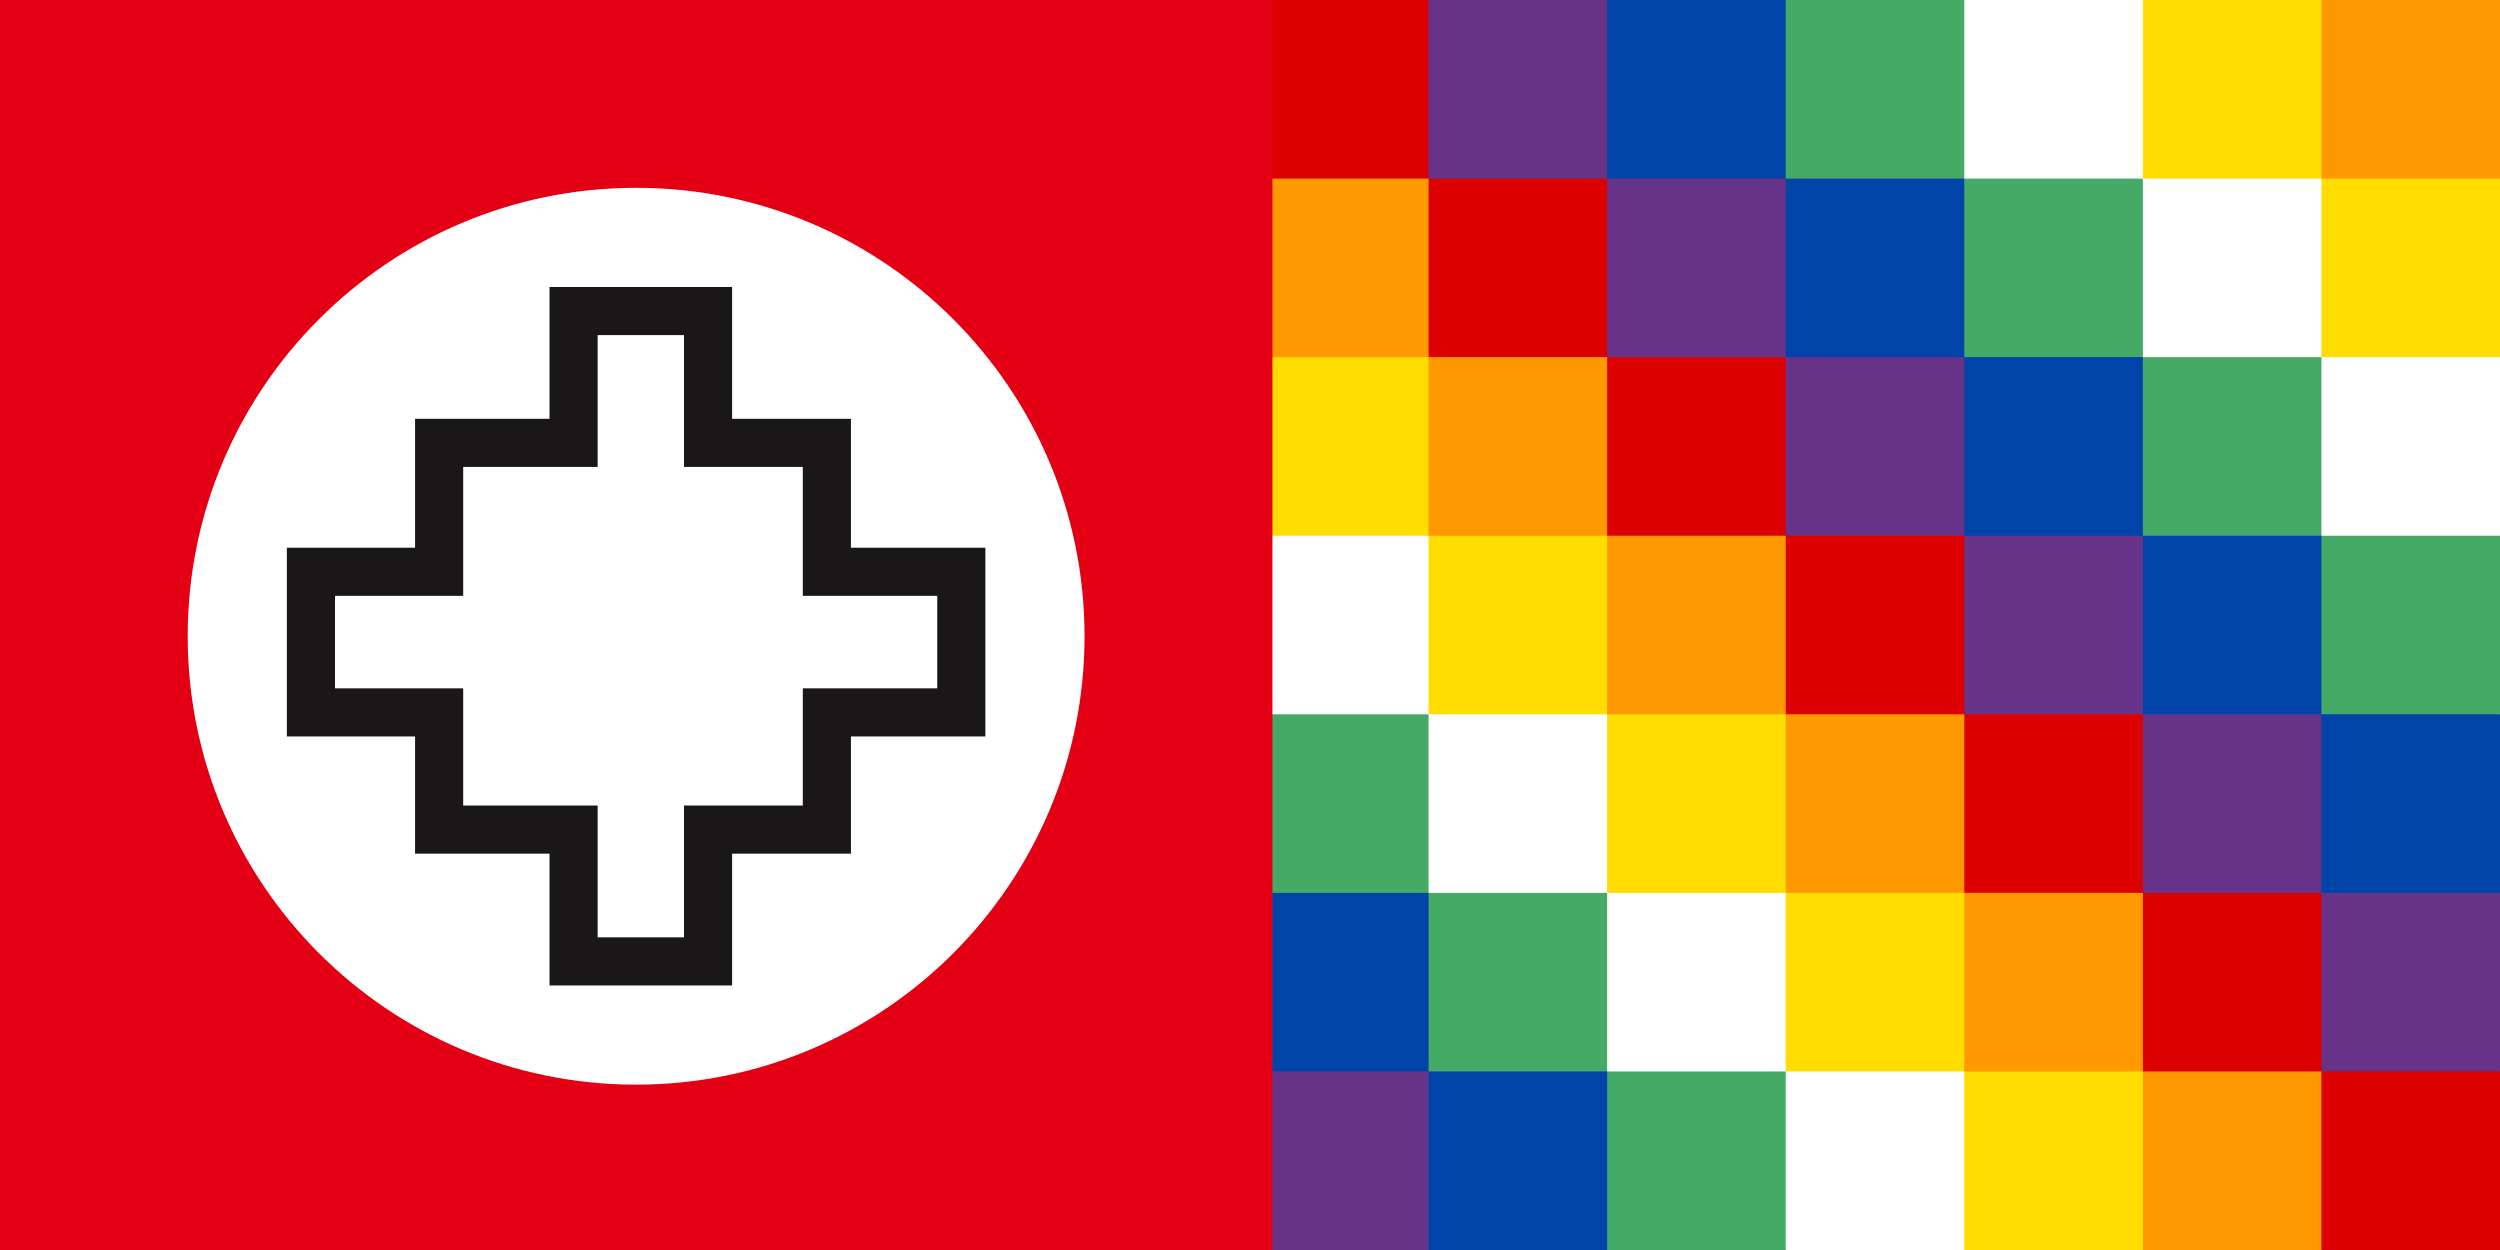
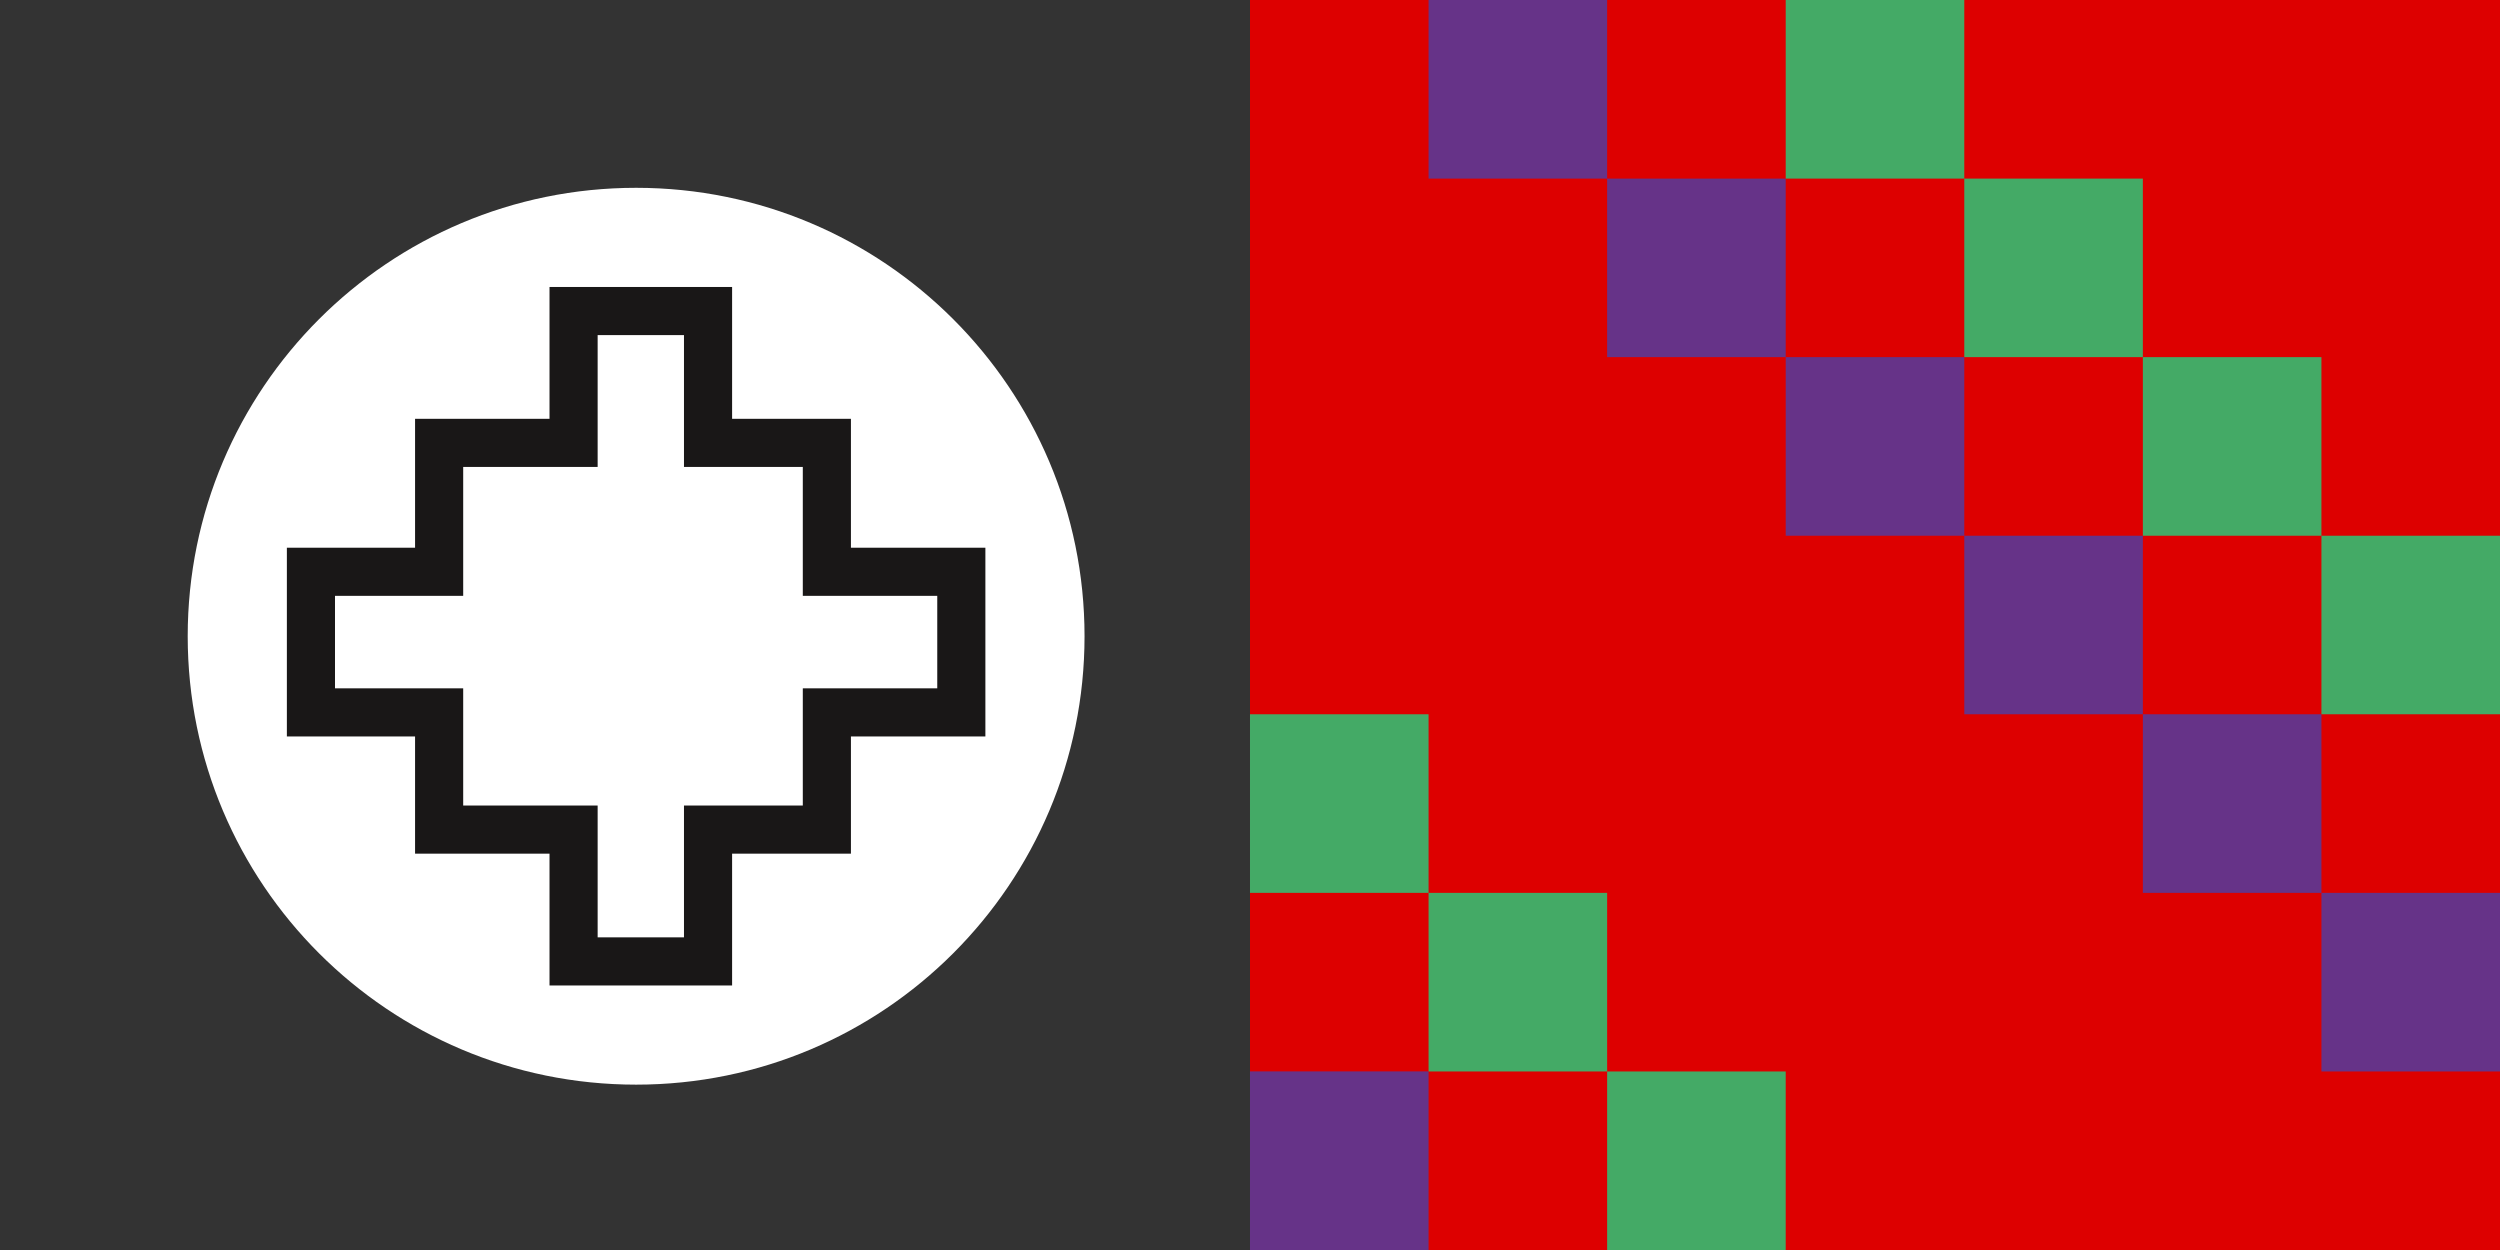
<svg xmlns="http://www.w3.org/2000/svg" id="svg2665" width="1400" height="700" version="1.1" viewBox="0 0 14 7">
  <rect x="0" y="0" width="14" height="7" fill="#333333" stroke="none" />
  <path id="path2651" d="M 7,2.817041e-6 H 14 V 7 H 7" fill="#dd0000" />
-   <path id="path2653" d="m7 4 3 3h-3m1-7h6v6" fill="#0044aa" />
-   <path id="path2655" d="m10 2.817041e-6h4v4m-7-2 5 5h-2l-3-3" fill="#ffffff" />
  <path id="path2657" d="m8 2.817041e-6h1v2h2v2h2v2h1v-1h-2v-2h-2v-2h-2m-1 5h1v1h-1" fill="#663388" />
  <path id="path2659" d="m10 2.817041e-6h1v2h2v2h1v-1h-2v-2h-2v-1m-3 4h1v2h2v1h-1v-2h-2" fill="#44aa66" />
-   <path id="path2661" d="m12 2.817041e-6v1h1v1h1v-2m-7 1 6 6h-2v-1h-1v-1h-1v-1h-1v-1h-1" fill="#ffdd00" />
-   <path id="path2663" d="m7 1h1v2h2v2h2v2h1v-1h-2v-2h-2v-2h-2m6-2h1v1h-1" fill="#ff9900" />
  <g id="surface1" transform="matrix(.022 0 0 .022 -.001 0)">
-     <path id="path2751" d="m0.035 323.91h323.91v-323.91h-323.91z" fill="#e30014" fill-rule="evenodd" />
    <g id="g2878" transform="translate(-.023 .084)">
      <path id="path2755" d="m161.992 47.723c63.035 0 114.141 51.105 114.141 114.145 0 63.035-51.105 114.141-114.141 114.141-63.039 0-114.145-51.105-114.145-114.141 0-63.039 51.105-114.145 114.145-114.145z" fill="#ffffff" fill-rule="evenodd" />
      <path id="path2757" transform="matrix(.1 0 0 -.1 0 323.9)" d="m2447.695 1784.391v-357.93h-342.266v-298.32h-302.461v-335.547h-342.266v335.547h-342.226v298.32h-326.328v357.93h326.328v328.125h342.226v335.586h342.266v-335.586h302.461v-328.125z" fill="none" stroke="#191717" stroke-width="122.499" />
    </g>
  </g>
</svg>